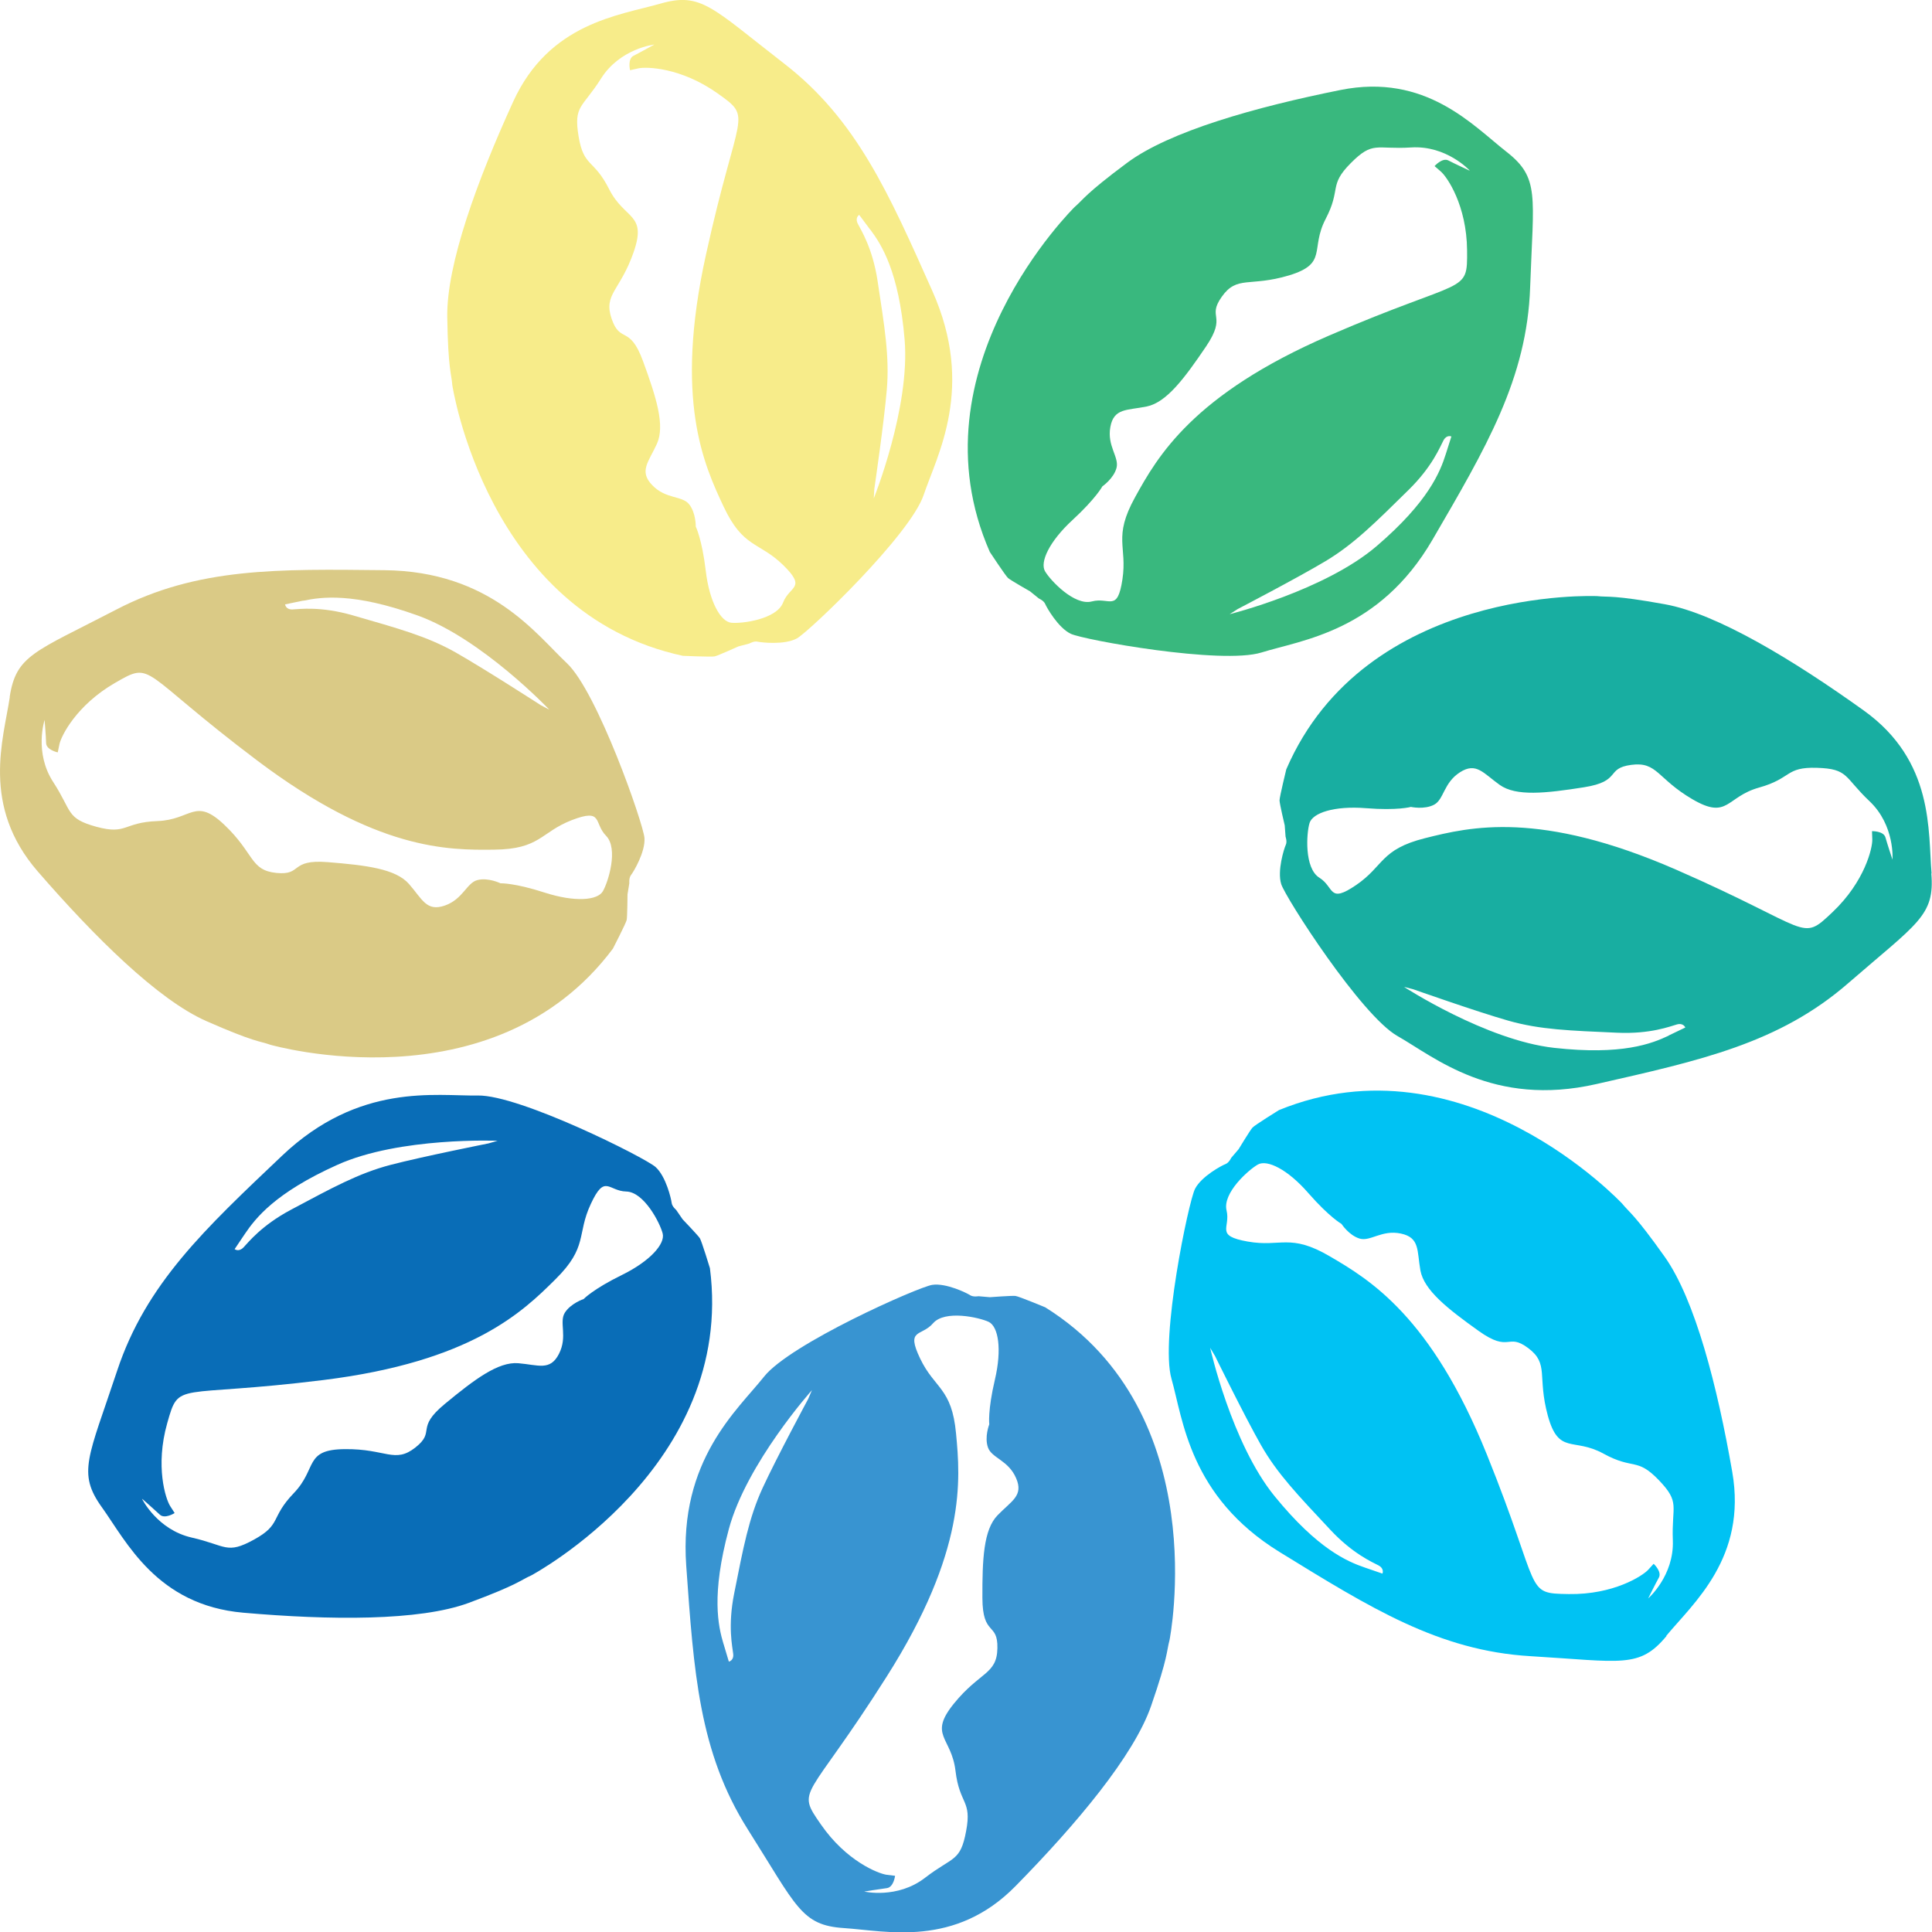
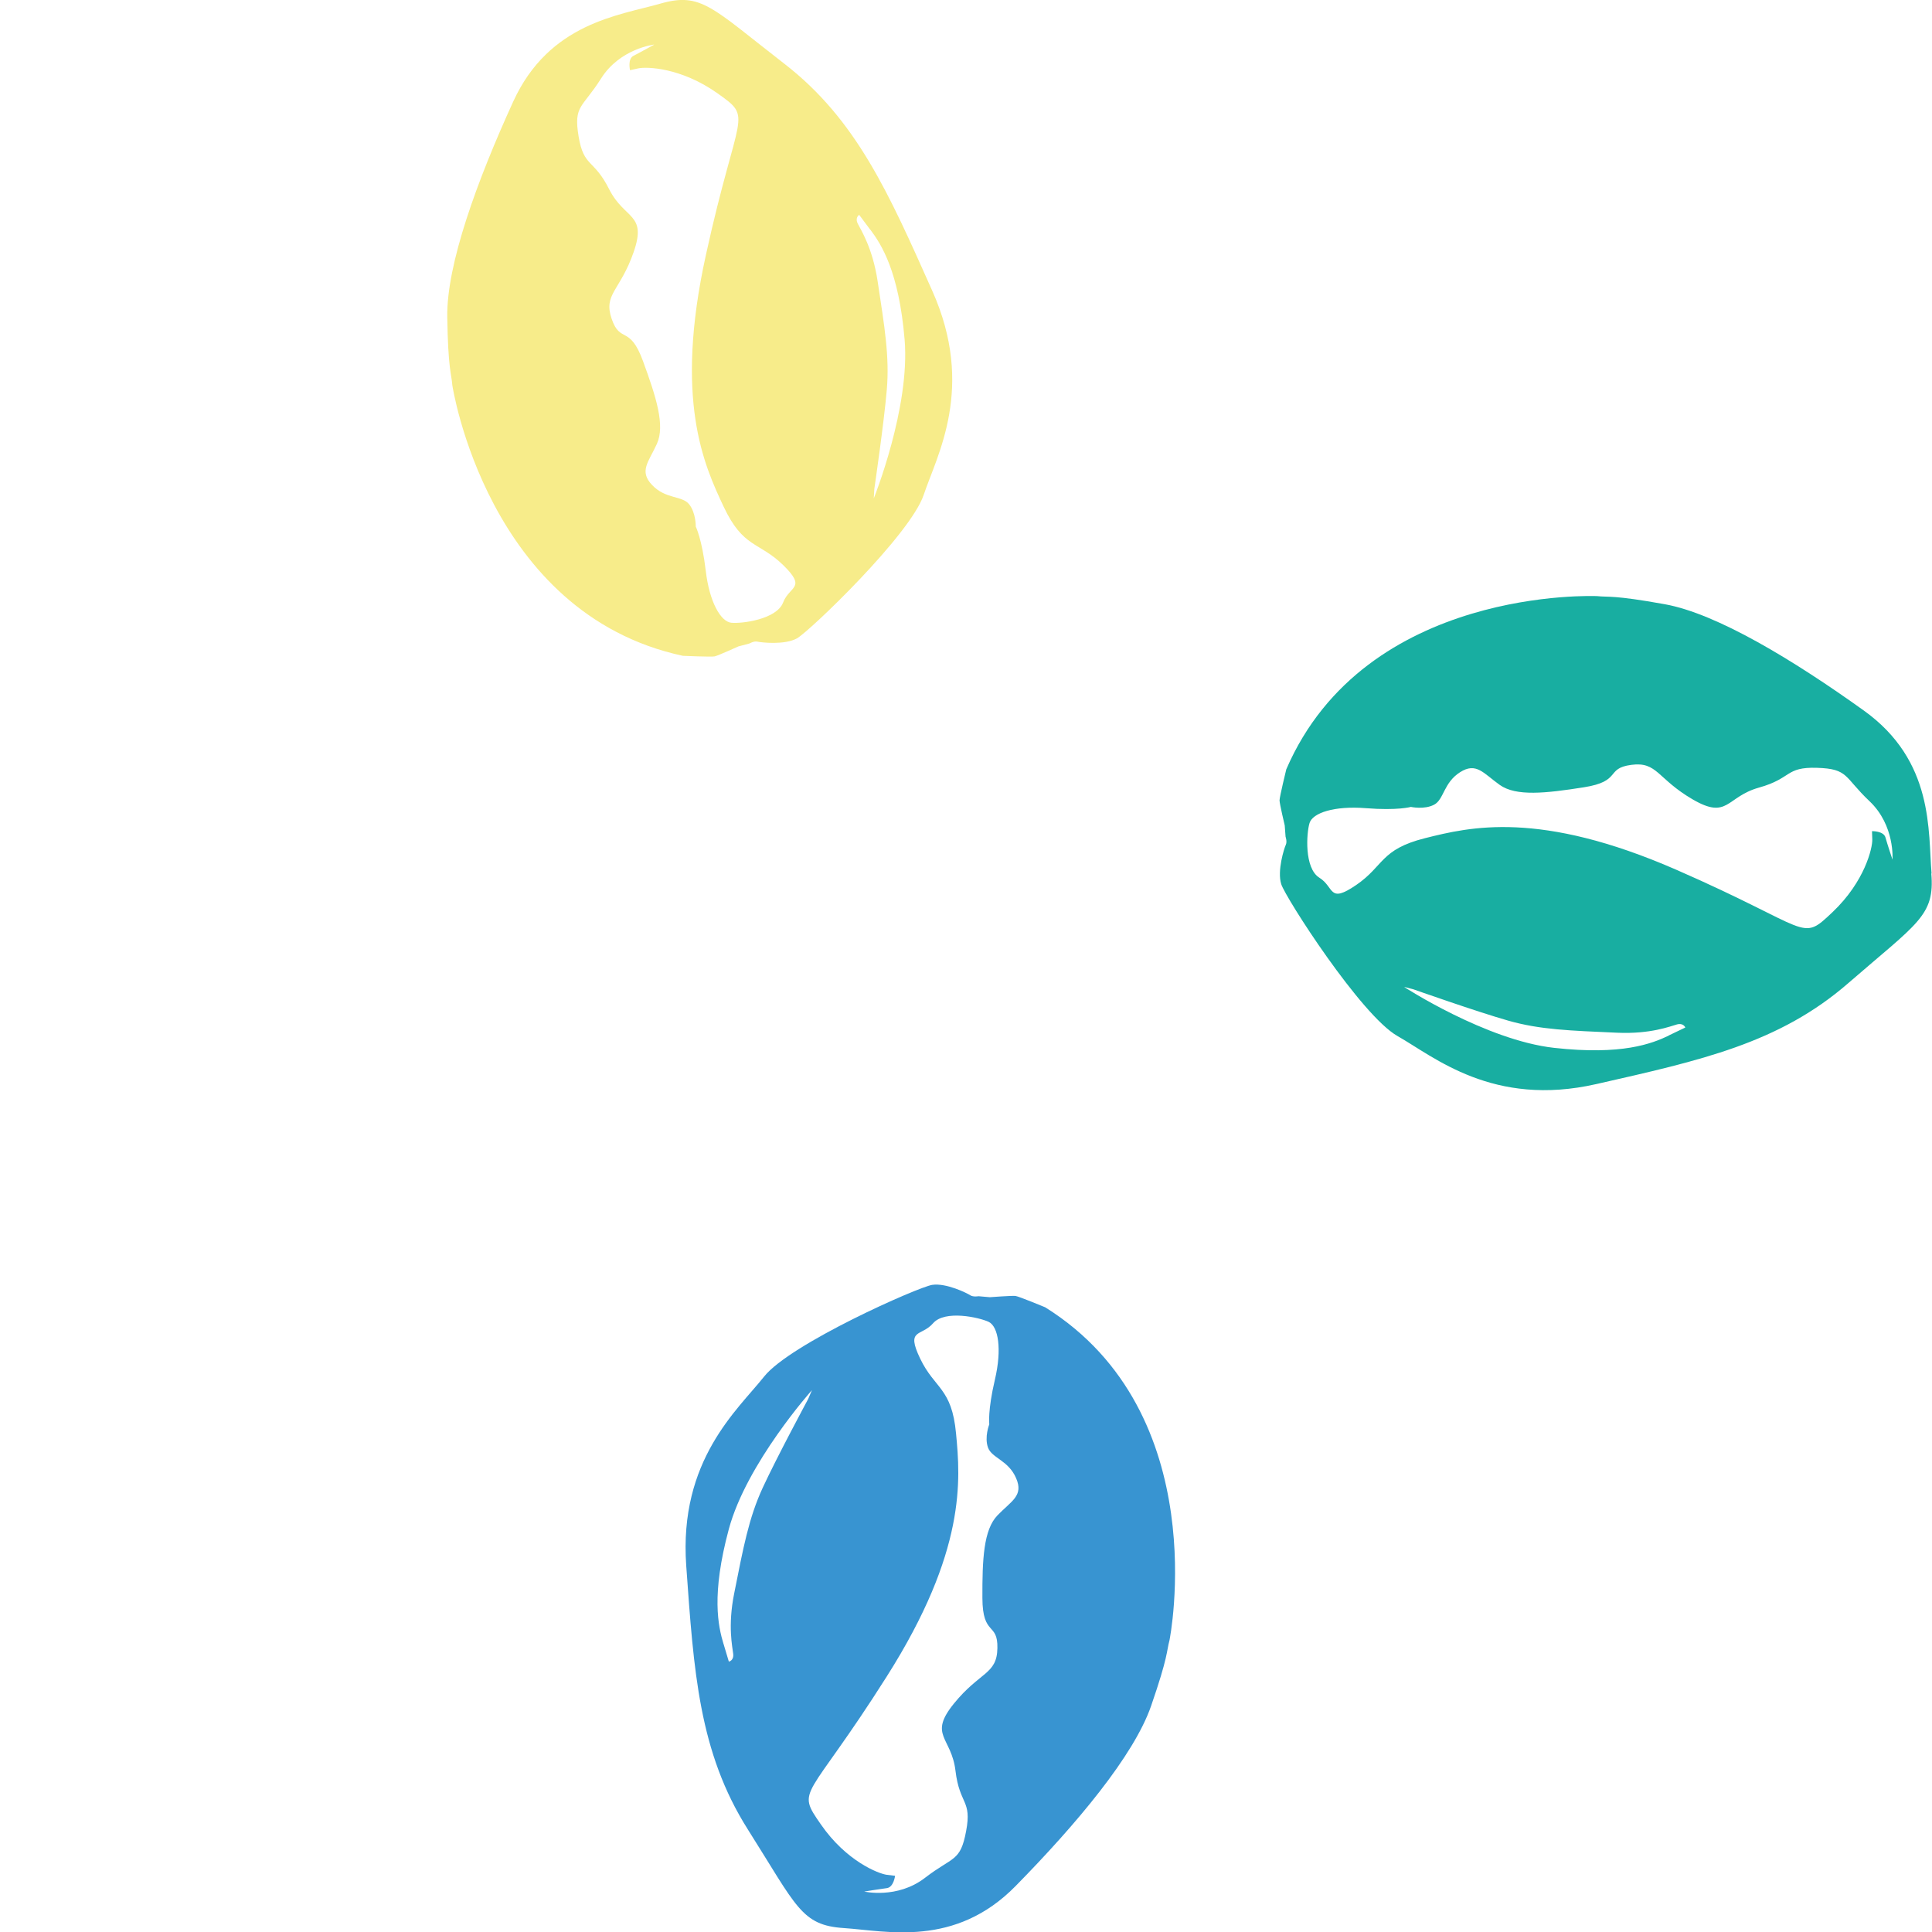
<svg xmlns="http://www.w3.org/2000/svg" id="Layer_2" viewBox="0 0 137.84 137.86">
  <defs>
    <style>
      .cls-1 {
        fill: #00c2f3;
      }

      .cls-2 {
        fill: #096db7;
      }

      .cls-3 {
        fill: #39b87e;
      }

      .cls-4 {
        fill: #f7ec8a;
      }

      .cls-5 {
        fill: #3894d1;
      }

      .cls-6 {
        fill: #18aea1;
      }

      .cls-7 {
        fill: #daca86;
      }
    </style>
  </defs>
  <g id="Layer_1-2" data-name="Layer_1">
    <g>
-       <path class="cls-2" d="M7.25,107.51c1.77,2.47,3.93,7.01,10.11,7.55,6.18.54,12.55.6,16.08-.7,3.53-1.31,3.69-1.62,4.46-1.96,0,0,14.58-7.77,12.75-21.92,0,0-.59-1.94-.72-2.14-.13-.2-1.23-1.35-1.23-1.35l-.46-.67s-.29-.24-.32-.5c-.03-.27-.4-1.89-1.15-2.56-.75-.67-9.69-5.15-12.68-5.1-2.99.05-8.46-.93-13.96,4.29-5.5,5.22-9.71,9.13-11.77,15.34-2.06,6.21-2.86,7.28-1.09,9.75ZM17.48,88.02c.74-1.09,2.13-2.91,6.58-4.91,4.45-2.01,11.44-1.72,11.44-1.72l-.66.19s-4.68.93-6.98,1.53c-2.29.6-4.17,1.64-7.12,3.21-2.1,1.12-3.03,2.33-3.37,2.68-.34.35-.63.12-.63.12l.74-1.1ZM10.16,106.95s.88.77,1.24,1.11c.35.34,1.06-.11,1.06-.11l-.32-.5c-.32-.5-1.08-2.83-.21-5.91.87-3.08.57-1.77,11.14-3.08,10.57-1.31,14.23-4.87,16.56-7.19,2.34-2.31,1.5-3.19,2.52-5.37,1.01-2.18,1.25-.92,2.53-.89s2.42,2.27,2.6,3c.18.73-.88,1.96-2.92,2.96-2.04,1-2.72,1.71-2.72,1.71,0,0-.93.31-1.35.99-.41.68.22,1.69-.41,2.92-.63,1.24-1.47.79-2.9.67-1.43-.12-3.12,1.15-5.25,2.91-2.13,1.76-.61,1.93-2.09,3.1-1.48,1.17-2.09.09-5.03.12-2.94.02-1.95,1.37-3.65,3.14-1.7,1.77-.85,2.22-2.83,3.31-1.98,1.09-1.98.42-4.45-.14-2.46-.56-3.54-2.75-3.54-2.75Z" />
-       <path class="cls-7" d="M.7,49.73c-.45,3-2.07,7.76,1.99,12.44,4.06,4.68,8.58,9.16,12.03,10.68,3.45,1.52,3.78,1.41,4.57,1.69,0,0,15.88,4.57,24.44-6.86,0,0,.93-1.81.98-2.04.05-.23.06-1.83.06-1.83l.13-.8s-.04-.37.12-.58c.17-.21,1.03-1.64.96-2.64-.07-1-3.36-10.44-5.54-12.48-2.18-2.04-5.42-6.55-13.01-6.63-7.59-.08-13.34-.21-19.15,2.82-5.81,3.02-7.13,3.23-7.59,6.23ZM21.64,42.86c1.29-.27,3.56-.6,8.15,1.05,4.59,1.65,9.4,6.72,9.4,6.72l-.61-.32s-4.01-2.59-6.07-3.76c-2.07-1.17-4.14-1.72-7.35-2.65-2.29-.66-3.8-.44-4.29-.42-.49.02-.53-.36-.53-.36l1.3-.27ZM3.18,51.36s.1,1.16.11,1.66c.02.49.83.66.83.66l.12-.58c.12-.58,1.2-2.78,3.97-4.38s1.64-.87,10.14,5.54c8.5,6.41,13.61,6.4,16.9,6.36,3.29-.03,3.31-1.24,5.55-2.11,2.25-.86,1.54.2,2.44,1.12.9.92.15,3.31-.23,3.96-.38.65-1.99.79-4.16.09-2.16-.7-3.14-.66-3.14-.66,0,0-.88-.43-1.65-.23-.77.2-1.02,1.36-2.33,1.82-1.31.45-1.6-.46-2.55-1.54-.94-1.08-3.04-1.34-5.8-1.56-2.75-.22-1.78.96-3.66.77-1.88-.19-1.56-1.38-3.69-3.41-2.12-2.03-2.35-.38-4.8-.29-2.45.09-2.16,1-4.34.41-2.19-.6-1.72-1.08-3.09-3.19-1.38-2.11-.62-4.43-.62-4.43Z" />
      <path class="cls-4" d="M47.11.26c-2.92.84-7.93,1.36-10.5,7-2.57,5.63-4.76,11.61-4.7,15.37.06,3.76.3,4.01.36,4.85,0,0,2.47,16.31,16.45,19.31,0,0,2.03.09,2.27.04.23-.05,1.69-.71,1.69-.71l.79-.21s.32-.19.58-.13c.26.06,1.92.25,2.8-.23.88-.48,8.1-7.4,9.05-10.24.95-2.83,3.7-7.66.61-14.57-3.09-6.92-5.38-12.19-10.56-16.2C50.77.53,50.03-.58,47.11.26ZM62.1,16.39c.79,1.06,2.03,2.98,2.44,7.83.41,4.86-2.2,11.34-2.2,11.34l.04-.68s.69-4.72.89-7.08c.2-2.36-.16-4.47-.66-7.77-.36-2.35-1.19-3.63-1.41-4.07-.22-.44.1-.63.1-.63l.79,1.06ZM46.66,3.19s-1.02.57-1.46.79c-.44.22-.25,1.03-.25,1.03l.58-.13c.58-.13,3.03-.08,5.65,1.77,2.61,1.85,1.47,1.13-.81,11.51-2.29,10.38-.14,15.01,1.26,17.99,1.4,2.97,2.51,2.48,4.24,4.16,1.72,1.68.46,1.48,0,2.68-.46,1.2-2.95,1.52-3.7,1.44-.75-.08-1.56-1.48-1.82-3.73-.27-2.25-.71-3.13-.71-3.13,0,0,.02-.98-.48-1.6-.51-.62-1.67-.35-2.63-1.36-.96-1-.25-1.65.34-2.95.59-1.31-.05-3.32-1-5.91-.95-2.59-1.62-1.22-2.23-3-.61-1.78.61-1.99,1.57-4.77.96-2.77-.64-2.29-1.75-4.48-1.1-2.19-1.81-1.54-2.18-3.77-.37-2.23.27-2.01,1.61-4.14,1.35-2.13,3.78-2.41,3.78-2.41Z" />
-       <path class="cls-3" d="M107.47,10.82c-2.39-1.87-5.75-5.62-11.83-4.4-6.08,1.22-12.21,2.95-15.23,5.2-3.02,2.25-3.09,2.59-3.73,3.14,0,0-11.8,11.55-6.06,24.62,0,0,1.12,1.7,1.3,1.86.18.16,1.57.95,1.57.95l.63.51s.35.15.45.39.92,1.7,1.83,2.13c.9.43,10.75,2.22,13.61,1.33,2.85-.89,8.38-1.49,12.19-8.04,3.81-6.55,6.75-11.49,6.97-18.03.23-6.54.7-7.79-1.7-9.66ZM103.15,32.4c-.4,1.26-1.23,3.39-4.93,6.56-3.7,3.17-10.49,4.86-10.49,4.86l.58-.37s4.23-2.2,6.27-3.42c2.03-1.22,3.54-2.74,5.92-5.08,1.7-1.67,2.25-3.09,2.48-3.52.23-.44.57-.29.57-.29l-.4,1.26ZM104.84,12.17s-1.06-.49-1.5-.72c-.43-.23-.99.4-.99.4l.45.39c.45.39,1.84,2.41,1.87,5.61.03,3.2-.05,1.86-9.82,6.08-9.77,4.22-12.28,8.67-13.87,11.55-1.59,2.88-.54,3.49-.9,5.86-.36,2.38-.93,1.24-2.18,1.57-1.24.33-2.96-1.5-3.34-2.15-.38-.65.29-2.12,1.96-3.66,1.67-1.54,2.13-2.4,2.13-2.4,0,0,.81-.56,1.01-1.32.2-.77-.69-1.56-.44-2.92.25-1.36,1.19-1.17,2.6-1.46,1.4-.29,2.67-1.98,4.22-4.27,1.54-2.28.04-2.02,1.13-3.56,1.09-1.54,1.98-.68,4.79-1.52,2.81-.85,1.49-1.86,2.62-4.03,1.13-2.17.19-2.37,1.79-3.98,1.6-1.61,1.79-.96,4.31-1.12,2.52-.16,4.17,1.64,4.17,1.64Z" />
-       <path class="cls-1" d="M118.88,116.71c1.94-2.34,5.77-5.59,4.71-11.69-1.06-6.1-2.64-12.26-4.81-15.34-2.18-3.07-2.51-3.15-3.04-3.8,0,0-11.26-12.08-24.49-6.68,0,0-1.73,1.07-1.89,1.25-.16.17-.99,1.54-.99,1.54l-.53.62s-.15.34-.4.44c-.25.09-1.72.87-2.18,1.77-.46.89-2.5,10.68-1.68,13.55.82,2.87,1.27,8.4,7.73,12.37,6.46,3.97,11.33,7.03,17.87,7.42,6.54.39,7.78.9,9.72-1.44ZM97.38,111.84c-1.25-.43-3.36-1.31-6.44-5.09-3.08-3.78-4.6-10.59-4.6-10.59l.35.59s2.1,4.28,3.27,6.34c1.17,2.06,2.66,3.6,4.94,6.04,1.62,1.74,3.03,2.33,3.46,2.56.43.24.27.58.27.58l-1.25-.43ZM117.59,114.04s.52-1.05.76-1.48c.24-.43-.37-.99-.37-.99l-.4.44c-.41.43-2.46,1.77-5.66,1.72-3.2-.05-1.86-.1-5.84-9.96-3.98-9.86-8.37-12.48-11.21-14.14-2.84-1.66-3.48-.63-5.85-1.05-2.37-.42-1.21-.97-1.51-2.22-.3-1.25,1.58-2.91,2.24-3.28.66-.36,2.12.34,3.61,2.06,1.5,1.71,2.35,2.18,2.35,2.18,0,0,.53.82,1.3,1.05.77.22,1.58-.65,2.94-.36,1.36.29,1.14,1.22,1.39,2.63.26,1.41,1.92,2.72,4.16,4.32,2.25,1.6,2.02.09,3.53,1.22,1.51,1.13.63,1.99,1.4,4.82.78,2.83,1.82,1.53,3.97,2.71,2.15,1.18,2.37.25,3.94,1.88,1.57,1.63.91,1.81,1.01,4.32.09,2.52-1.75,4.12-1.75,4.12Z" />
      <path class="cls-6" d="M137.81,62.33c-.26-3.02.2-8.03-4.84-11.64-5.04-3.61-10.48-6.91-14.19-7.58-3.71-.67-4-.49-4.84-.58,0,0-16.51-.75-22.17,12.36,0,0-.48,1.97-.48,2.21,0,.24.37,1.79.37,1.79l.06.81s.13.35.01.59c-.11.24-.62,1.83-.32,2.79.3.96,5.7,9.37,8.3,10.84,2.6,1.47,6.8,5.11,14.2,3.42,7.4-1.68,13.02-2.9,17.96-7.2,4.94-4.29,6.18-4.8,5.92-7.83ZM119.05,73.89c-1.2.57-3.32,1.41-8.17.87-4.85-.54-10.71-4.35-10.71-4.35l.66.17s4.5,1.59,6.78,2.24c2.28.65,4.42.71,7.76.86,2.38.11,3.8-.46,4.27-.59.47-.13.6.22.6.22l-1.19.57ZM135.02,61.33s-.37-1.11-.5-1.58c-.13-.47-.96-.45-.96-.45l.02.59c.02.59-.52,2.99-2.84,5.19-2.32,2.2-1.4,1.23-11.15-3.03-9.76-4.26-14.73-3.05-17.92-2.25-3.19.8-2.92,1.98-4.91,3.34-1.99,1.36-1.54.16-2.63-.52-1.09-.68-.92-3.19-.7-3.9.22-.72,1.75-1.24,4.02-1.06,2.27.18,3.21-.09,3.21-.09,0,0,.96.21,1.66-.16.7-.37.67-1.56,1.84-2.31,1.17-.75,1.67.07,2.84.9,1.17.83,3.27.6,6,.17,2.73-.43,1.51-1.35,3.38-1.6,1.87-.25,1.84.98,4.38,2.46,2.54,1.48,2.38-.18,4.74-.84,2.36-.66,1.86-1.48,4.13-1.41,2.27.07,1.92.65,3.75,2.38,1.83,1.73,1.64,4.17,1.64,4.17Z" />
      <path class="cls-5" d="M60.21,137.56c3.03.2,7.92,1.42,12.26-3.01,4.34-4.42,8.43-9.29,9.66-12.85,1.23-3.56,1.09-3.87,1.31-4.68,0,0,3.25-16.18-8.87-23.75,0,0-1.88-.78-2.12-.81-.23-.03-1.83.09-1.83.09l-.81-.07s-.37.07-.59-.07c-.22-.15-1.72-.89-2.71-.74-.99.15-10.14,4.2-12,6.55s-6.09,5.94-5.55,13.49.9,13.29,4.4,18.82c3.5,5.53,3.81,6.83,6.85,7.03ZM51.62,117.29c-.38-1.27-.89-3.49.38-8.2,1.27-4.7,5.93-9.91,5.93-9.91l-.27.63s-2.26,4.2-3.25,6.35c-.99,2.15-1.38,4.26-2.03,7.53-.47,2.33-.12,3.82-.07,4.3.06.49-.31.56-.31.56l-.38-1.27ZM61.63,134.96s1.16-.19,1.64-.25c.49-.06.59-.88.59-.88l-.59-.07c-.59-.08-2.88-.96-4.7-3.59-1.83-2.63-1-1.56,4.69-10.55,5.7-8.98,5.26-14.07,4.95-17.34-.3-3.27-1.52-3.18-2.56-5.35-1.04-2.17.08-1.55.92-2.52.84-.97,3.29-.42,3.97-.1.68.33.96,1.92.44,4.13-.52,2.21-.4,3.18-.4,3.18,0,0-.36.91-.09,1.66.27.75,1.45.9,2,2.17.56,1.27-.33,1.63-1.32,2.66-1,1.03-1.09,3.14-1.08,5.9.01,2.76,1.11,1.7,1.07,3.58-.03,1.88-1.25,1.67-3.1,3.95-1.85,2.28-.18,2.37.11,4.8.29,2.43,1.18,2.07.76,4.29-.41,2.22-.93,1.8-2.93,3.34-1.99,1.54-4.37.98-4.37.98Z" />
    </g>
  </g>
</svg>